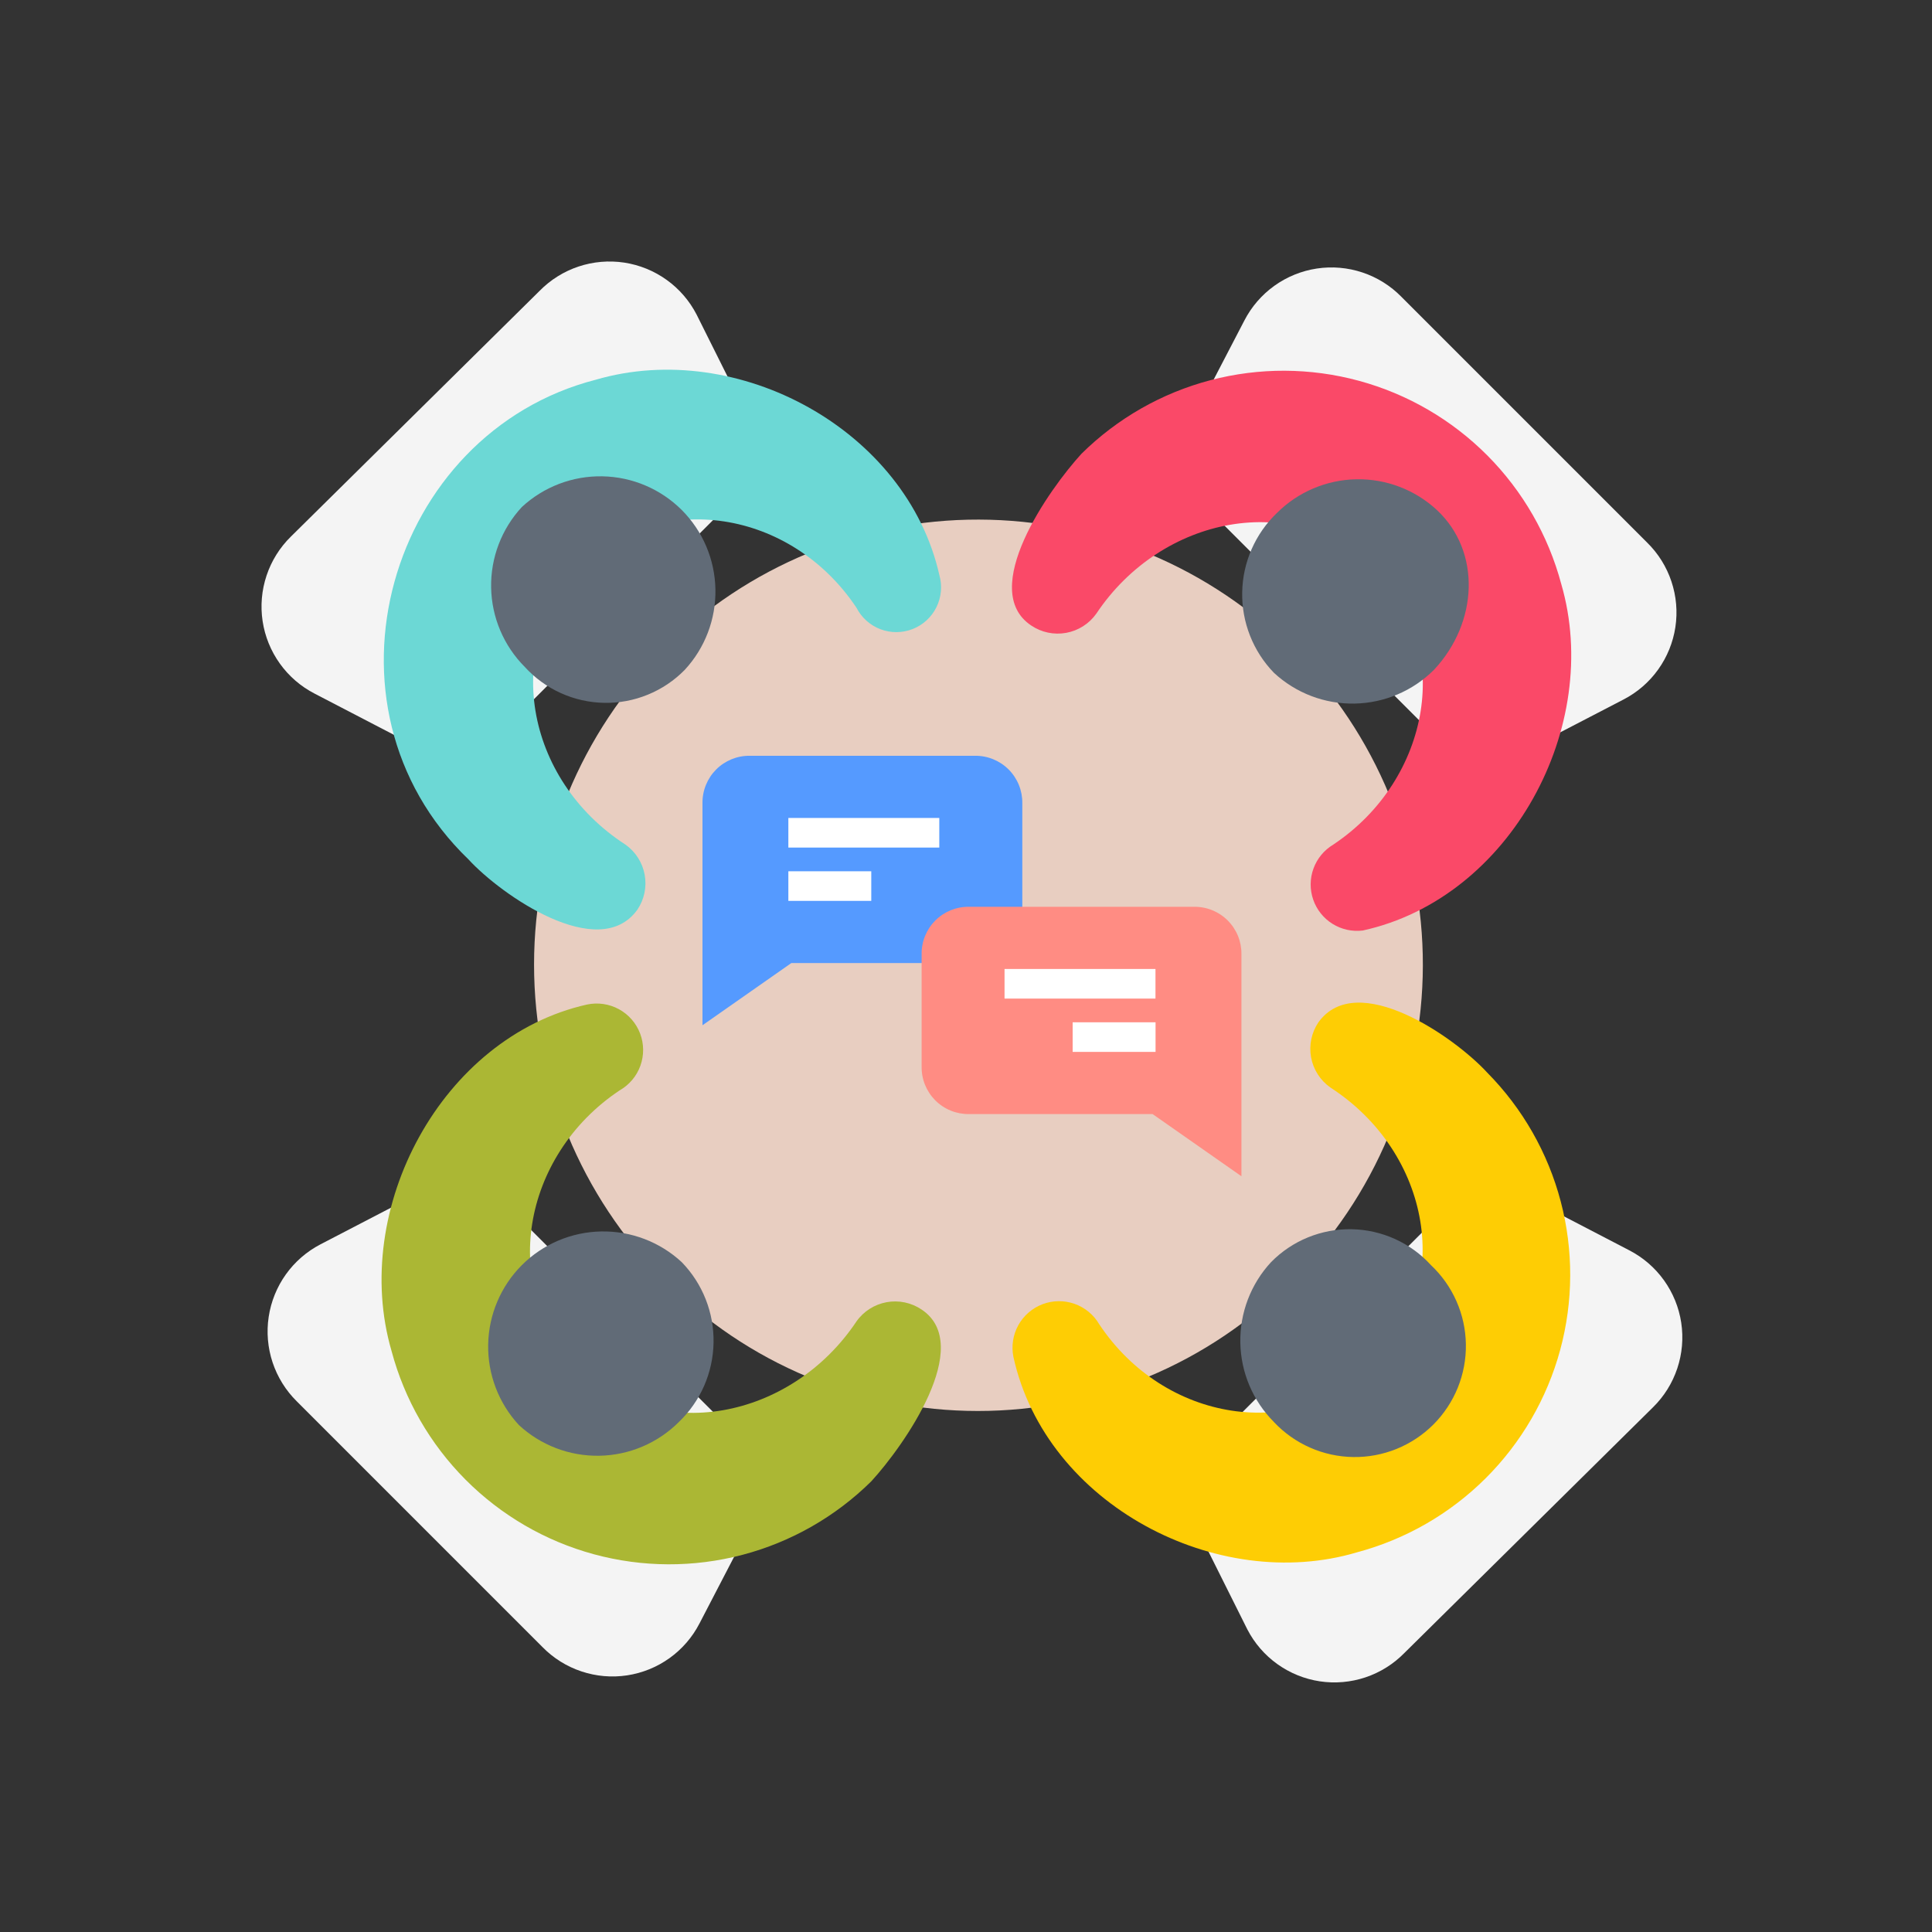
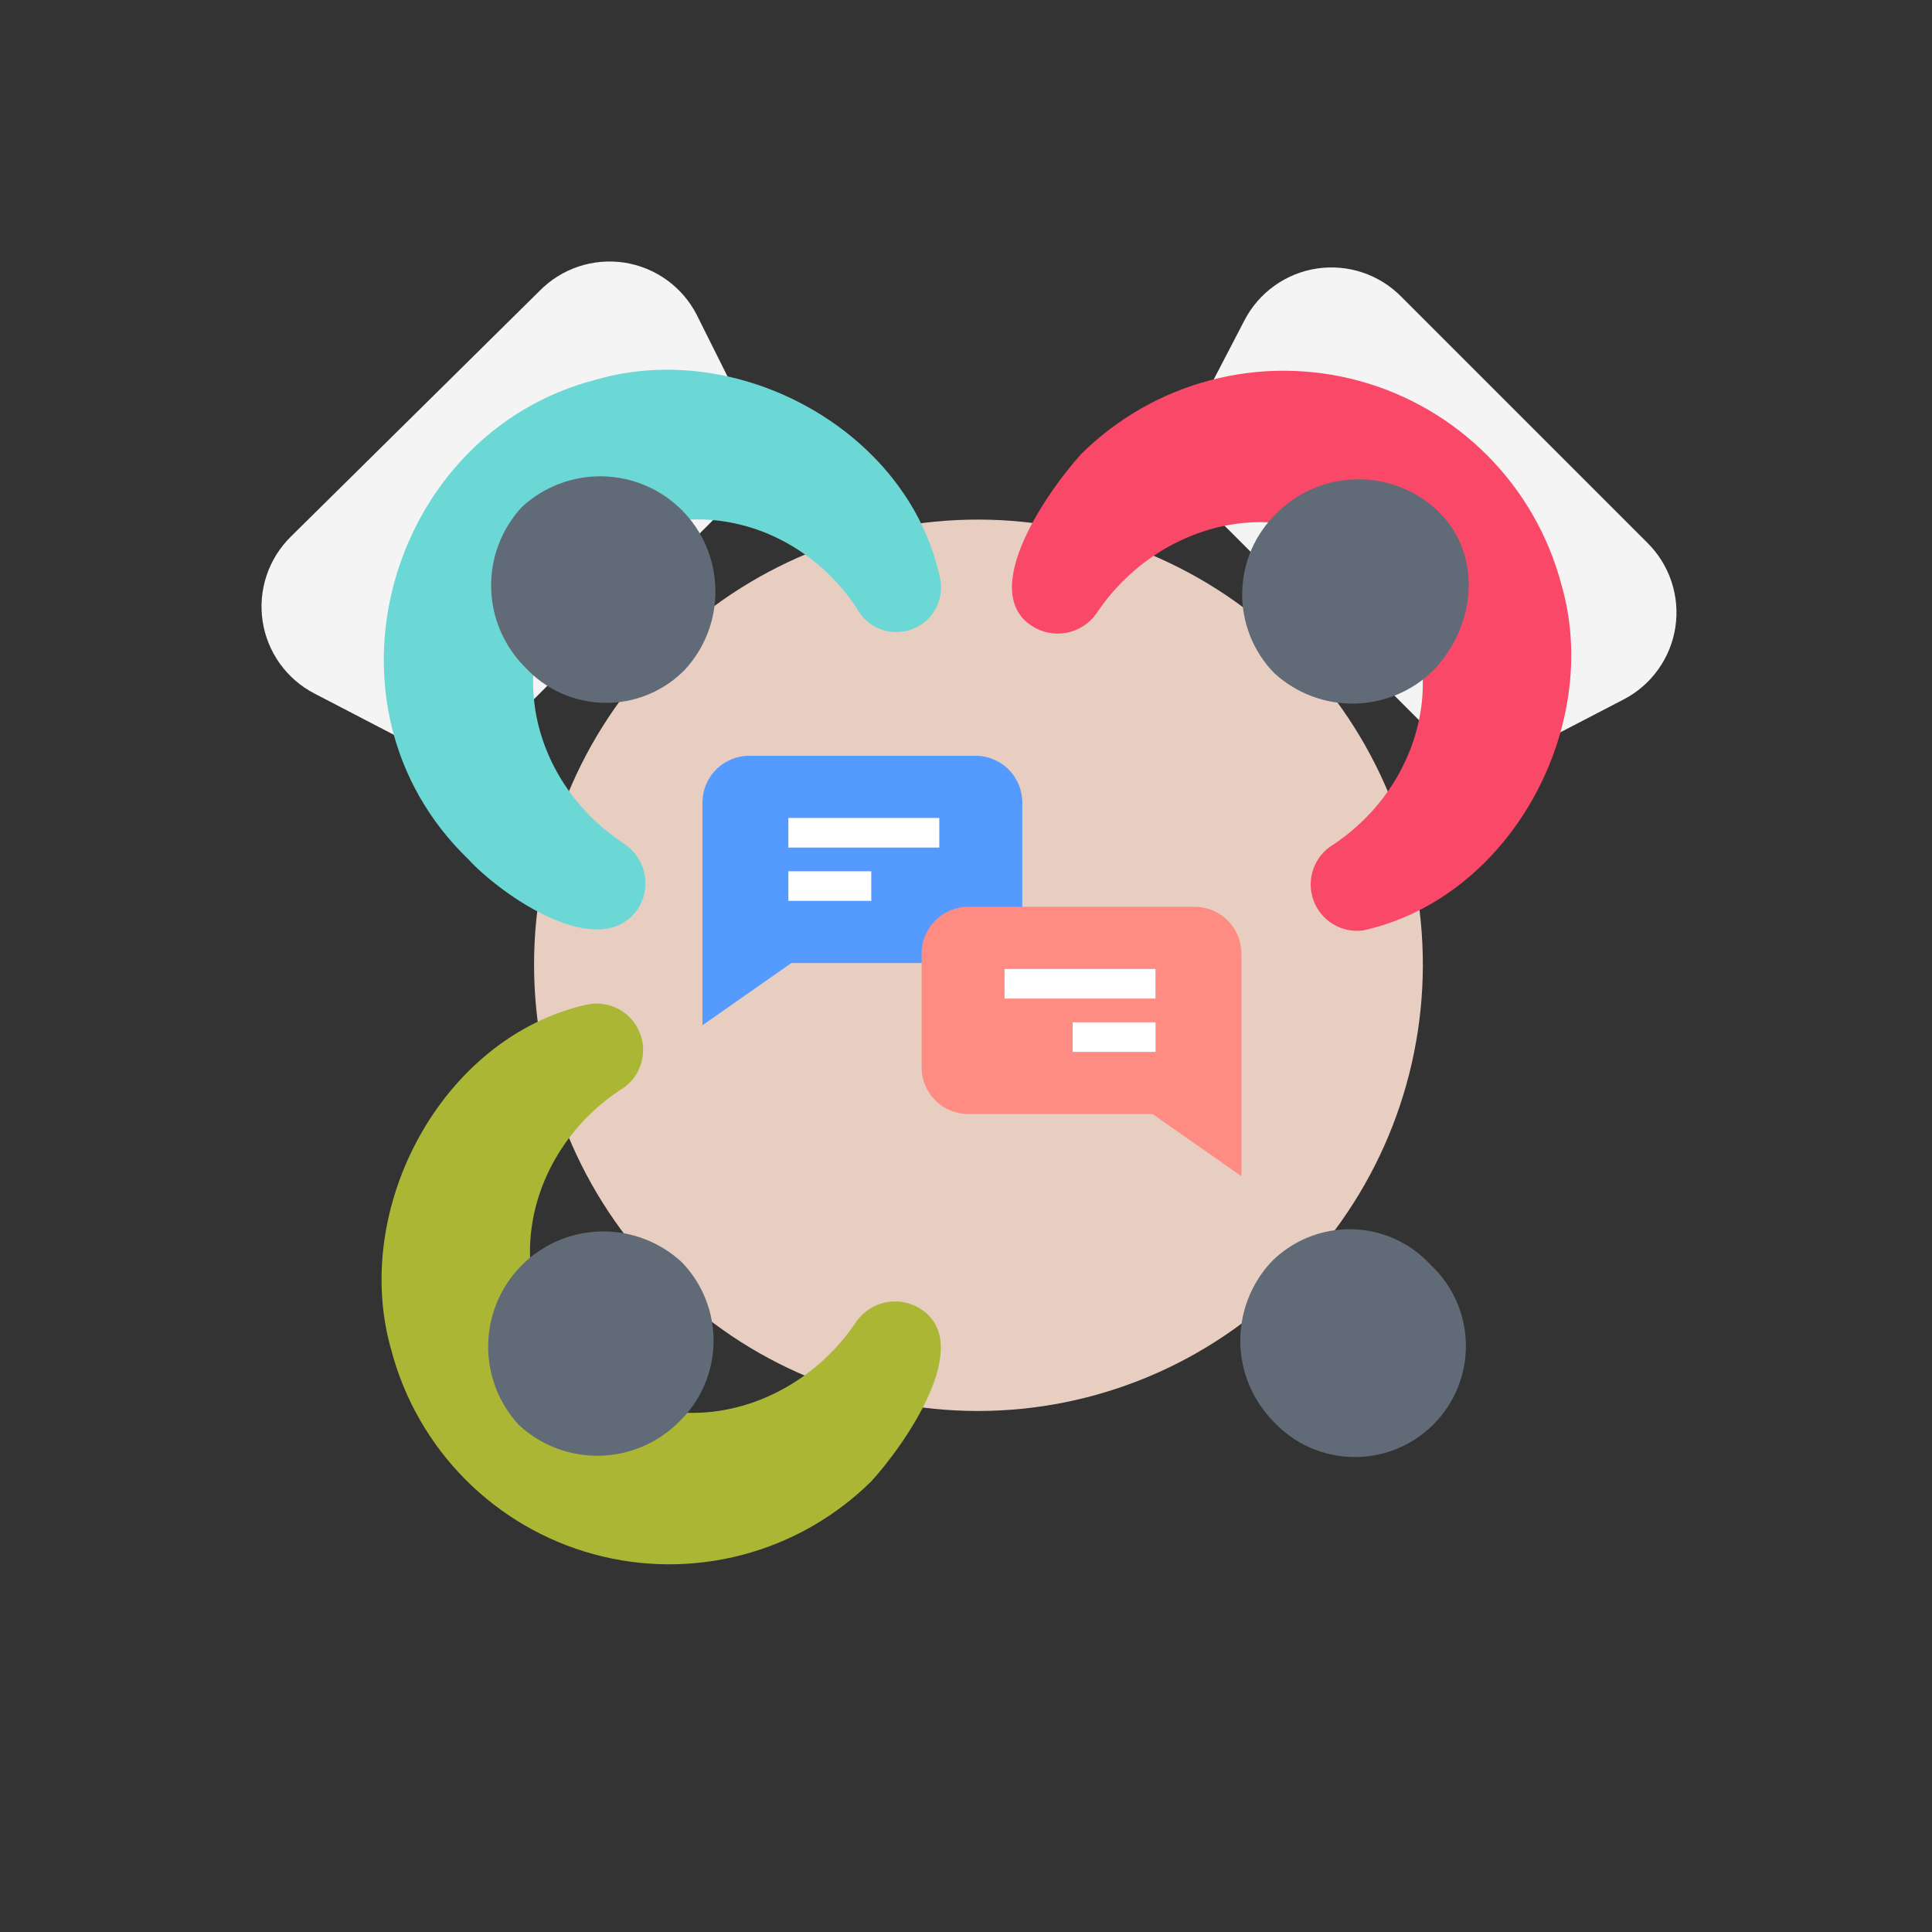
<svg xmlns="http://www.w3.org/2000/svg" width="96" height="96" viewBox="0 0 96 96" fill="none">
  <rect x="0" y="0" width="96" height="96" fill="#333333" stroke="none" />
  <path d="M64.188 63.599C62.148 65.662 59.719 67.3 57.042 68.417C54.364 69.535 51.492 70.111 48.591 70.111C45.689 70.111 42.817 69.535 40.139 68.417C37.462 67.3 35.033 65.662 32.993 63.599C28.858 59.432 26.537 53.799 26.537 47.928C26.537 42.057 28.858 36.424 32.993 32.257C35.051 30.209 37.492 28.586 40.177 27.481C42.862 26.376 45.739 25.811 48.643 25.818C51.546 25.825 54.42 26.403 57.1 27.521C59.78 28.638 62.213 30.273 64.262 32.331C66.31 34.389 67.933 36.83 69.038 39.515C70.142 42.2 70.708 45.077 70.701 47.98C70.694 50.884 70.115 53.757 68.998 56.437C67.88 59.117 66.246 61.551 64.188 63.599Z" fill="#E8CEC1" />
  <path d="M73.307 38.581L58.007 23.281L61.833 15.924C62.186 15.24 62.697 14.649 63.322 14.201C63.948 13.752 64.671 13.458 65.433 13.343C66.194 13.228 66.971 13.296 67.702 13.54C68.432 13.784 69.094 14.197 69.633 14.747L81.845 26.96C82.395 27.499 82.808 28.161 83.052 28.891C83.296 29.622 83.364 30.399 83.249 31.161C83.134 31.922 82.84 32.645 82.391 33.271C81.943 33.897 81.352 34.407 80.668 34.76L73.307 38.581Z" fill="#F4F4F4" />
-   <path d="M23.281 58.007L38.581 73.307L34.758 80.667C34.405 81.351 33.895 81.942 33.269 82.391C32.643 82.839 31.92 83.133 31.159 83.248C30.398 83.363 29.62 83.295 28.89 83.051C28.159 82.807 27.497 82.394 26.958 81.844L14.746 69.631C14.199 69.091 13.788 68.428 13.545 67.699C13.303 66.969 13.236 66.192 13.351 65.432C13.466 64.671 13.758 63.949 14.205 63.323C14.652 62.697 15.241 62.186 15.923 61.831L23.281 58.007Z" fill="#F4F4F4" />
  <path d="M66.248 41.969C71.104 38.732 72.281 32.11 68.308 28.284C64.333 24.311 57.713 25.636 54.476 30.491C54.121 30.993 53.583 31.336 52.978 31.446C52.373 31.556 51.748 31.425 51.239 31.08C48.59 29.314 52.122 24.311 53.739 22.546C55.518 20.788 57.727 19.527 60.146 18.891C62.565 18.255 65.108 18.265 67.522 18.921C69.936 19.576 72.135 20.854 73.9 22.626C75.665 24.399 76.933 26.604 77.578 29.02C79.638 36.083 75.078 44.62 67.719 46.236C67.194 46.302 66.662 46.185 66.213 45.906C65.763 45.626 65.424 45.2 65.252 44.7C65.079 44.199 65.084 43.655 65.266 43.158C65.447 42.66 65.794 42.241 66.248 41.969Z" fill="#FA4968" />
  <path d="M71.25 33.287C70.201 34.333 68.788 34.933 67.307 34.961C65.825 34.988 64.391 34.441 63.304 33.434C62.789 32.904 62.385 32.277 62.114 31.59C61.843 30.903 61.71 30.169 61.724 29.43C61.737 28.692 61.897 27.963 62.193 27.287C62.49 26.61 62.917 25.999 63.451 25.488C64.5 24.442 65.913 23.842 67.394 23.815C68.876 23.787 70.31 24.334 71.397 25.341C73.604 27.401 73.457 30.933 71.25 33.287Z" fill="#616B77" />
  <path d="M30.786 54.182C25.93 57.419 24.753 64.041 28.726 67.867C32.699 71.84 39.32 70.516 42.558 65.66C42.913 65.158 43.451 64.816 44.056 64.705C44.661 64.595 45.286 64.727 45.795 65.071C48.444 66.837 44.912 71.84 43.295 73.605C41.516 75.363 39.307 76.624 36.888 77.26C34.469 77.896 31.926 77.886 29.512 77.231C27.098 76.575 24.899 75.297 23.134 73.525C21.369 71.752 20.101 69.548 19.456 67.131C17.396 60.068 21.956 51.531 29.168 49.915C29.707 49.801 30.27 49.883 30.754 50.147C31.238 50.411 31.611 50.839 31.807 51.355C32.002 51.87 32.007 52.438 31.82 52.957C31.633 53.476 31.266 53.91 30.786 54.182Z" fill="#ABB734" />
  <path d="M25.93 62.863C26.979 61.817 28.392 61.217 29.873 61.19C31.355 61.162 32.789 61.709 33.876 62.716C34.39 63.246 34.795 63.873 35.066 64.56C35.337 65.247 35.47 65.981 35.456 66.72C35.443 67.458 35.283 68.187 34.987 68.864C34.69 69.54 34.263 70.151 33.729 70.662C32.68 71.708 31.267 72.308 29.786 72.335C28.304 72.363 26.87 71.816 25.783 70.809C24.776 69.722 24.229 68.288 24.257 66.806C24.284 65.325 24.884 63.912 25.93 62.863Z" fill="#616B77" />
-   <path d="M58.302 73.602L73.602 58.302L80.959 62.128C81.643 62.481 82.234 62.992 82.682 63.617C83.131 64.243 83.425 64.966 83.54 65.727C83.655 66.489 83.587 67.266 83.343 67.997C83.099 68.727 82.686 69.389 82.136 69.928L69.779 82.14C69.24 82.689 68.578 83.103 67.848 83.347C67.117 83.591 66.34 83.659 65.578 83.544C64.817 83.429 64.094 83.135 63.468 82.686C62.843 82.238 62.332 81.647 61.979 80.963L58.302 73.602Z" fill="#F4F4F4" />
  <path d="M38.287 22.987L22.987 38.287L15.63 34.464C14.946 34.111 14.355 33.601 13.907 32.975C13.458 32.349 13.164 31.626 13.049 30.865C12.934 30.103 13.002 29.326 13.246 28.596C13.49 27.865 13.904 27.203 14.453 26.664L26.813 14.452C27.352 13.903 28.014 13.489 28.744 13.245C29.475 13.001 30.252 12.934 31.014 13.048C31.775 13.163 32.498 13.457 33.124 13.906C33.749 14.354 34.26 14.945 34.613 15.629L38.287 22.987Z" fill="#F4F4F4" />
-   <path d="M54.623 65.806C57.86 70.662 64.335 71.692 68.308 67.866C72.281 63.893 71.108 57.272 66.101 54.034C65.599 53.679 65.256 53.141 65.146 52.536C65.036 51.931 65.168 51.306 65.512 50.797C67.425 48.148 72.281 51.533 73.899 53.297C75.657 55.076 76.917 57.285 77.553 59.704C78.189 62.123 78.179 64.666 77.524 67.08C76.868 69.493 75.59 71.692 73.818 73.457C72.046 75.222 69.841 76.49 67.425 77.135C60.509 79.196 51.974 74.784 50.356 67.424C50.248 66.887 50.334 66.329 50.599 65.849C50.864 65.37 51.291 65 51.803 64.805C52.315 64.611 52.88 64.605 53.396 64.788C53.913 64.971 54.347 65.332 54.623 65.806Z" fill="#FECD04" />
  <path d="M63.304 70.662C62.258 69.613 61.658 68.2 61.631 66.719C61.603 65.237 62.15 63.803 63.157 62.716C63.678 62.185 64.302 61.766 64.991 61.485C65.679 61.204 66.418 61.066 67.162 61.079C67.905 61.093 68.638 61.258 69.316 61.565C69.994 61.872 70.602 62.313 71.103 62.863C71.641 63.369 72.072 63.978 72.37 64.654C72.669 65.33 72.828 66.059 72.839 66.798C72.851 67.537 72.713 68.27 72.436 68.955C72.158 69.639 71.746 70.261 71.224 70.784C70.701 71.306 70.079 71.718 69.395 71.996C68.71 72.273 67.977 72.411 67.238 72.399C66.499 72.388 65.77 72.229 65.094 71.93C64.418 71.632 63.809 71.201 63.303 70.663L63.304 70.662Z" fill="#616B77" />
  <path d="M42.557 30.197C39.32 25.341 32.845 24.311 28.872 28.137C24.899 32.11 26.072 38.731 31.079 41.969C31.581 42.324 31.924 42.862 32.034 43.467C32.144 44.072 32.013 44.697 31.668 45.206C29.755 47.855 24.899 44.47 23.281 42.706C15.332 35.053 19.308 21.516 29.608 18.867C36.671 16.807 45.058 21.367 46.677 28.579C46.828 29.11 46.775 29.678 46.53 30.173C46.285 30.668 45.865 31.054 45.351 31.256C44.837 31.458 44.266 31.462 43.75 31.266C43.233 31.07 42.808 30.689 42.557 30.197Z" fill="#6CD8D5" />
  <path d="M33.876 25.341C34.922 26.39 35.522 27.803 35.549 29.285C35.577 30.766 35.03 32.2 34.023 33.287C33.502 33.818 32.878 34.237 32.189 34.518C31.501 34.8 30.762 34.938 30.018 34.924C29.275 34.91 28.541 34.745 27.864 34.438C27.186 34.131 26.578 33.69 26.077 33.14C25.031 32.091 24.431 30.678 24.404 29.197C24.376 27.715 24.923 26.281 25.93 25.194C27.017 24.187 28.451 23.64 29.933 23.668C31.414 23.695 32.827 24.295 33.876 25.341Z" fill="#616B77" />
  <path d="M50.798 39.908V45.5C50.802 45.81 50.744 46.118 50.627 46.406C50.51 46.694 50.337 46.955 50.117 47.174C49.898 47.393 49.636 47.567 49.349 47.684C49.061 47.8 48.753 47.858 48.443 47.854H39.32L34.906 50.944V39.908C34.902 39.598 34.96 39.29 35.077 39.003C35.194 38.715 35.367 38.454 35.586 38.235C35.806 38.015 36.067 37.842 36.354 37.725C36.642 37.608 36.95 37.55 37.26 37.554H48.443C48.753 37.55 49.061 37.608 49.349 37.725C49.636 37.842 49.898 38.015 50.117 38.234C50.337 38.454 50.51 38.715 50.627 39.002C50.744 39.29 50.802 39.598 50.798 39.908Z" fill="#559AFF" />
  <path d="M39.173 40.644H46.673V42.115H39.173V40.644Z" fill="white" />
  <path d="M39.173 43.293H43.293V44.764H39.173V43.293Z" fill="white" />
  <path d="M45.795 47.412V53.004C45.791 53.314 45.849 53.622 45.966 53.91C46.083 54.197 46.256 54.458 46.475 54.678C46.695 54.897 46.956 55.07 47.243 55.187C47.531 55.304 47.839 55.362 48.149 55.358H57.272L61.686 58.448V47.412C61.69 47.102 61.632 46.794 61.515 46.507C61.398 46.219 61.225 45.958 61.005 45.739C60.786 45.519 60.525 45.346 60.237 45.229C59.95 45.112 59.642 45.054 59.332 45.058H48.149C47.839 45.054 47.531 45.112 47.243 45.229C46.956 45.346 46.695 45.519 46.475 45.739C46.256 45.958 46.083 46.219 45.966 46.507C45.849 46.794 45.791 47.102 45.795 47.412Z" fill="#FF8C83" />
  <path d="M49.915 48.148H57.415V49.619H49.915V48.148Z" fill="white" />
  <path d="M53.299 50.797H57.419V52.268H53.299V50.797Z" fill="white" />
</svg>